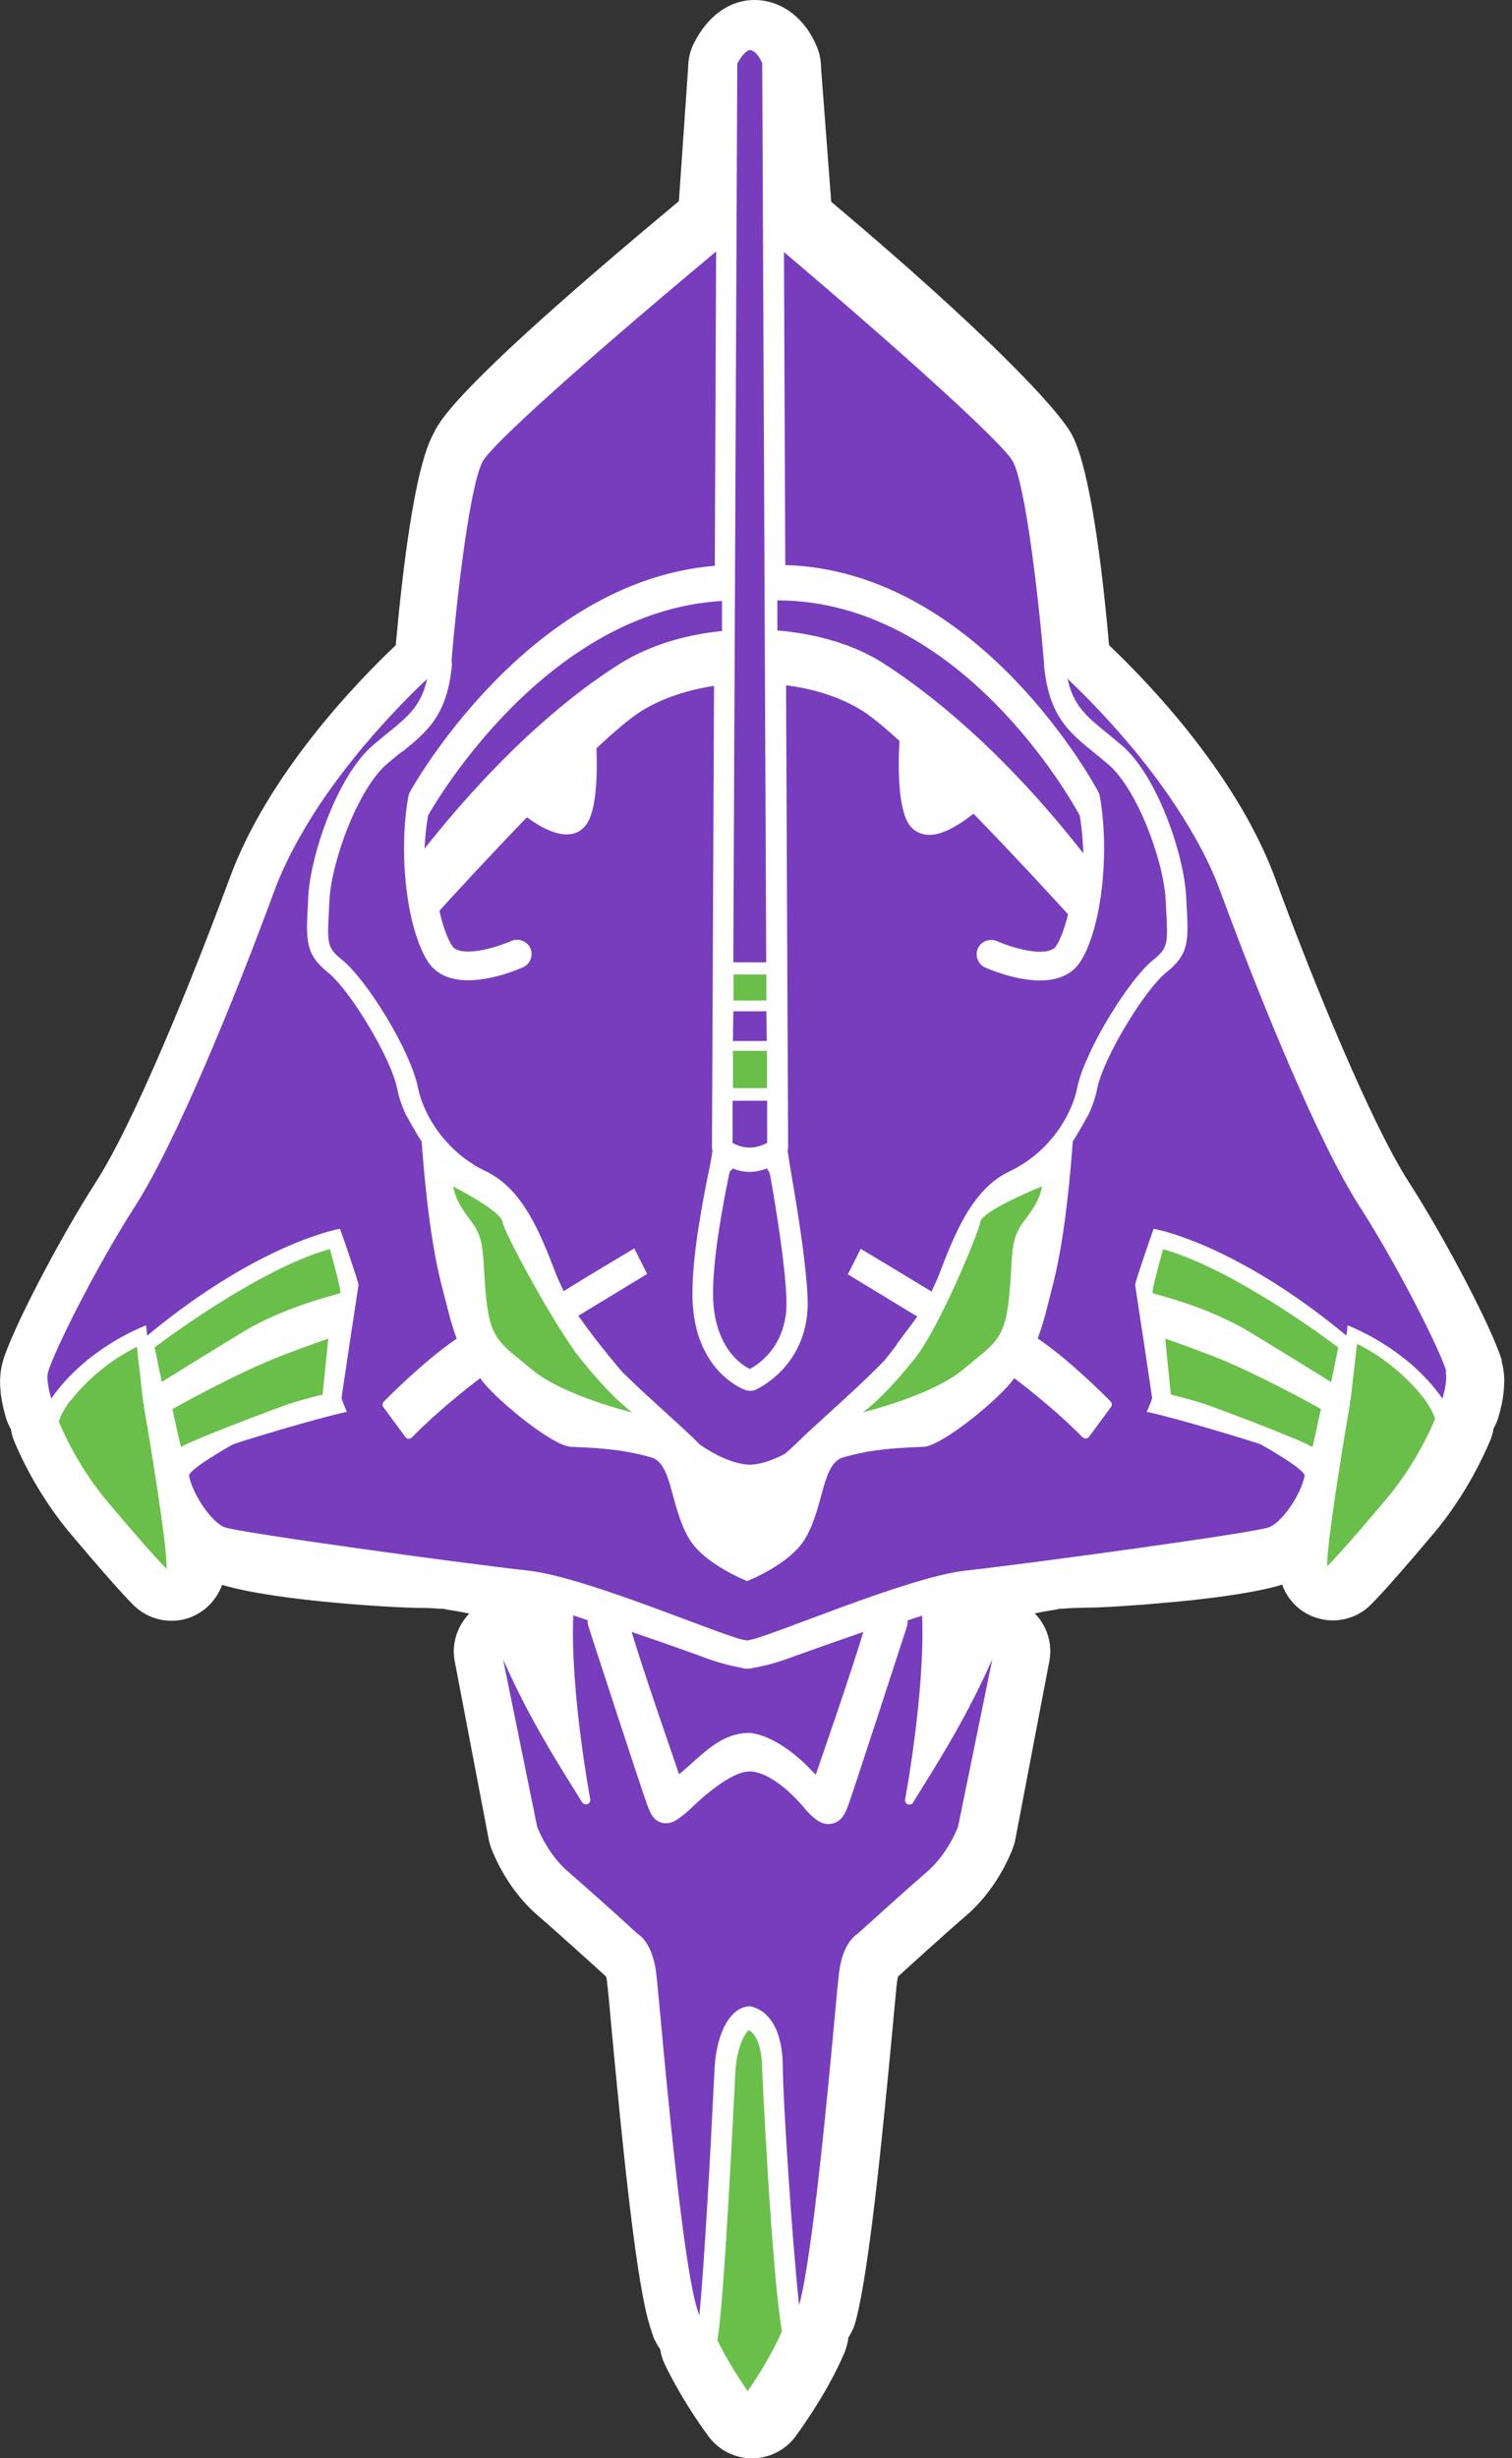
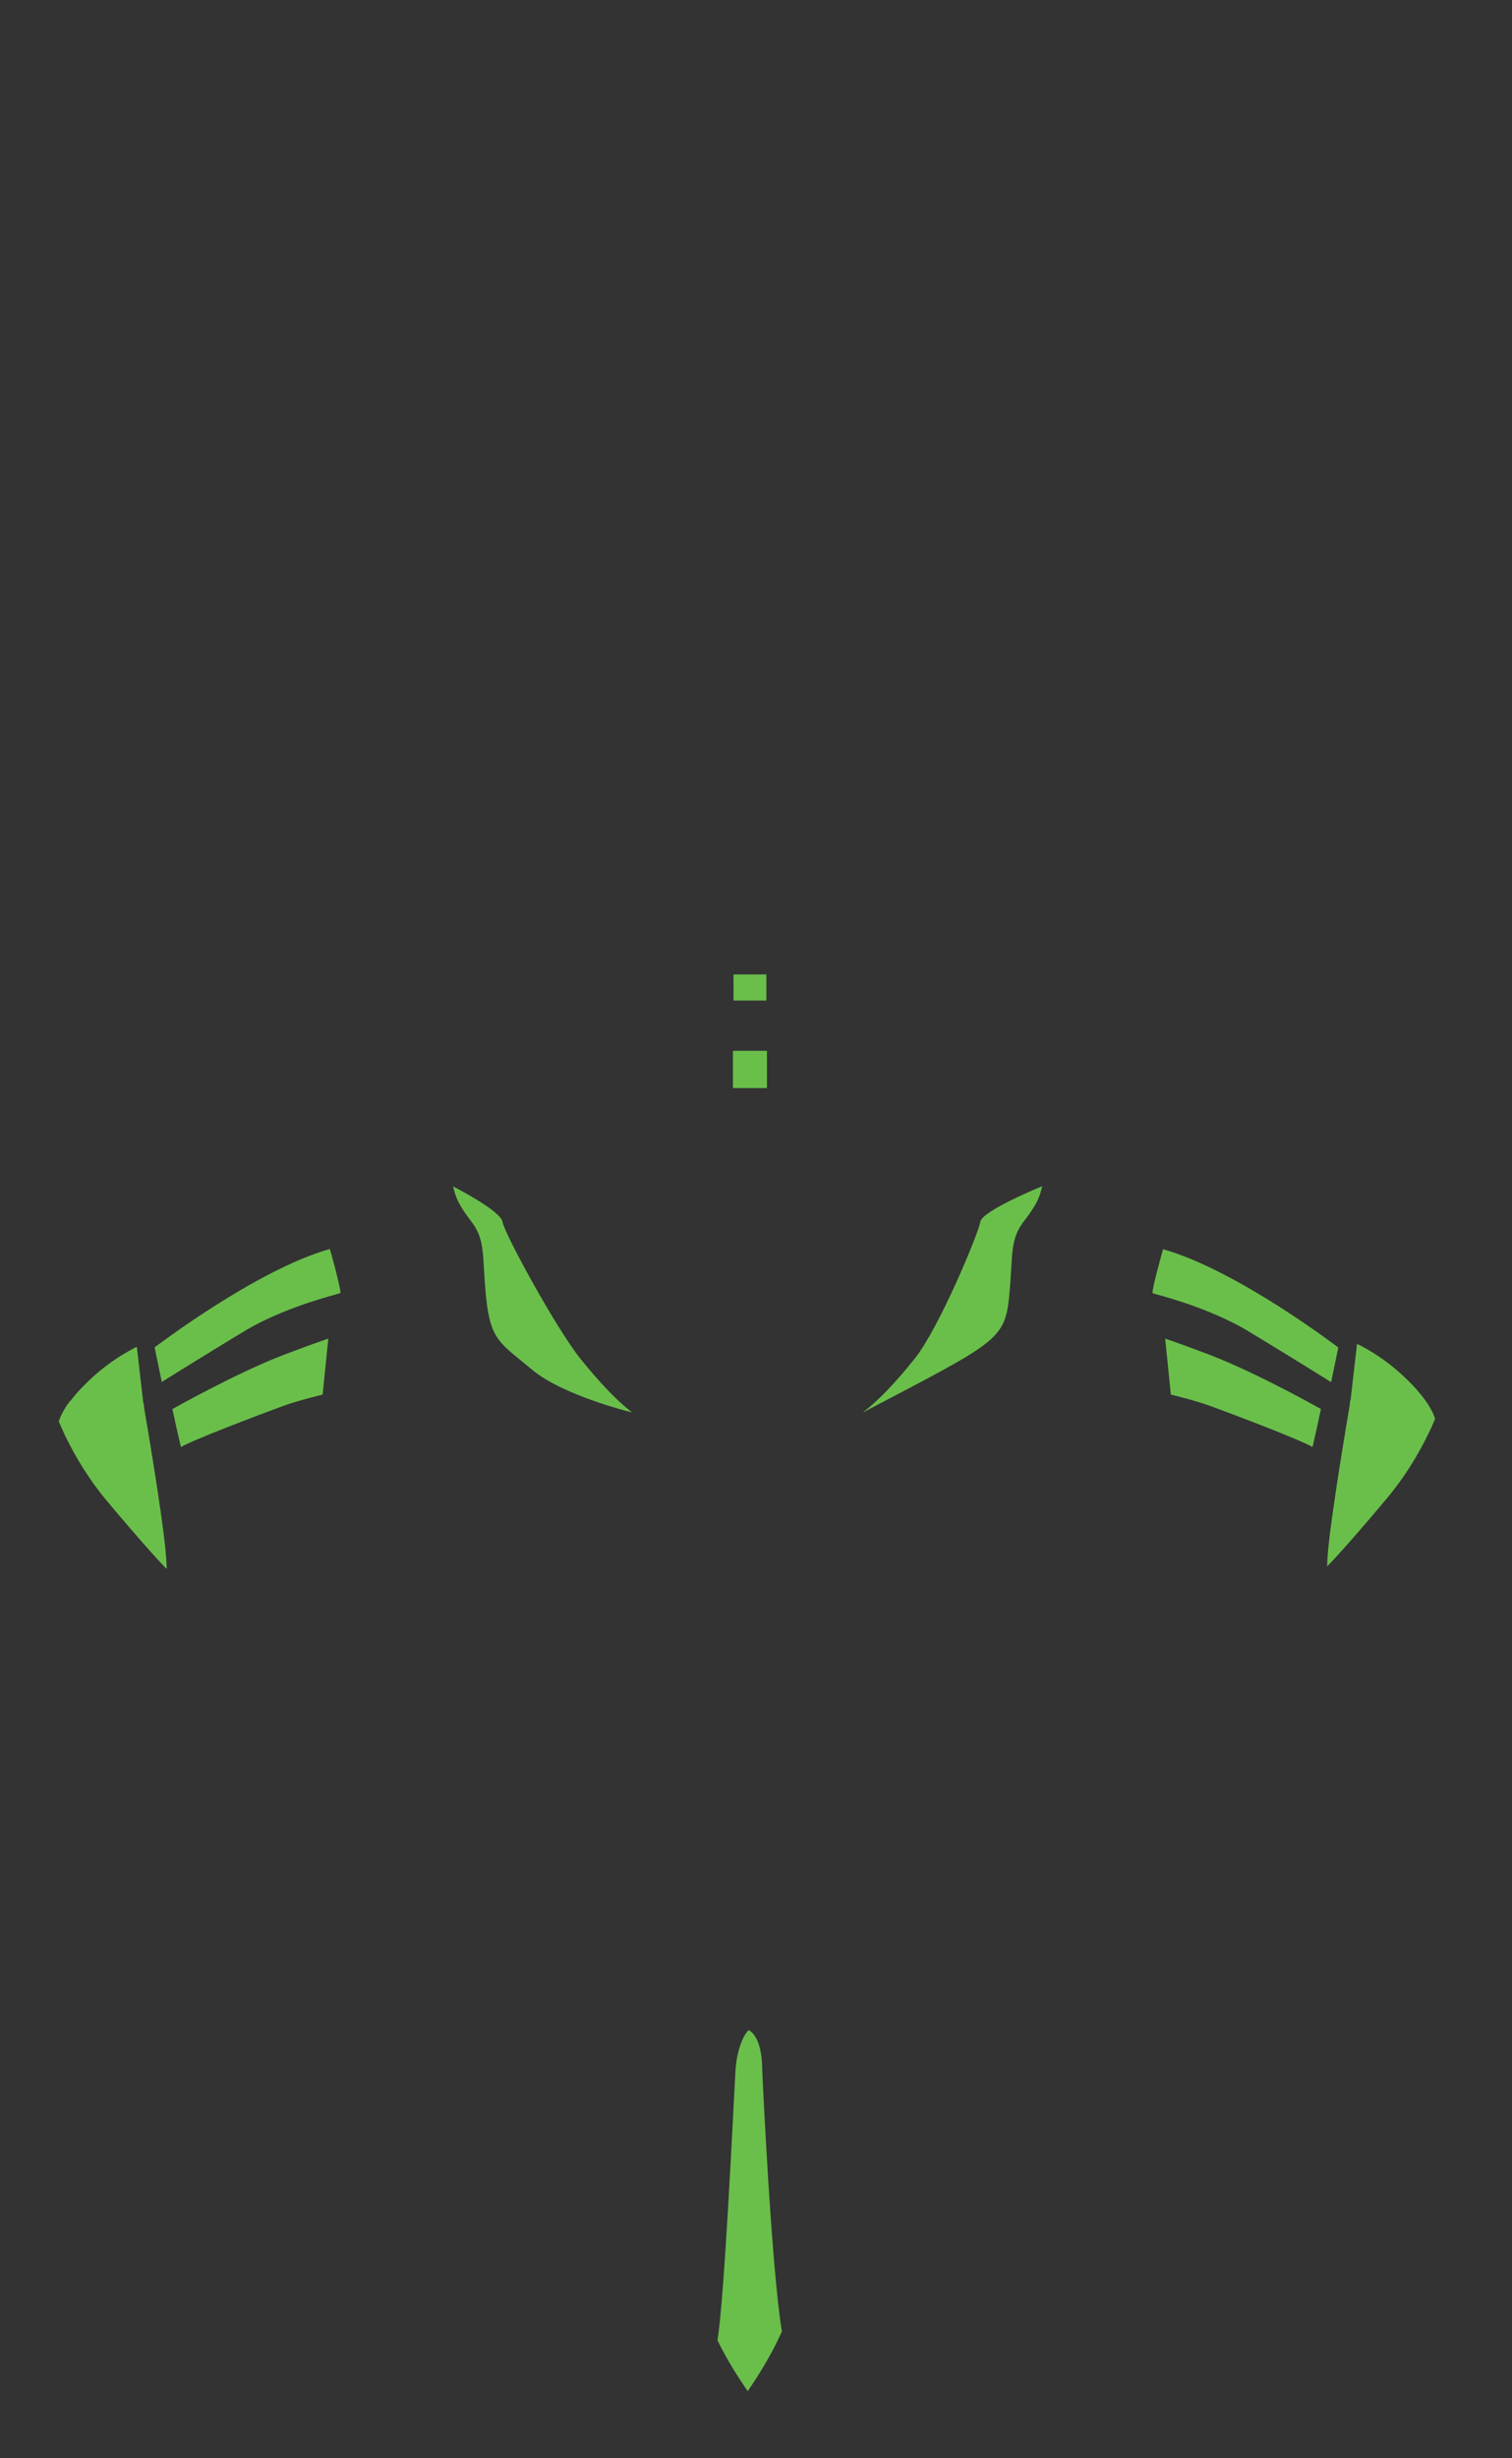
<svg xmlns="http://www.w3.org/2000/svg" width="80" height="130" viewBox="0 0 80 130" fill="none">
  <rect x="0" y="0" width="80" height="130" fill="#333333" stroke="none" />
-   <path d="M79.47 71.97C78.99 70.33 76.5 65.55 74.54 62.51C72.53 59.38 69.47 51.9 67.47 46.45C67.09 45.42 66.59 44.35 65.99 43.27C65.16 41.79 64.13 40.26 62.91 38.73C62.49 38.2 62.07 37.7 61.66 37.23C60.46 35.86 59.38 34.78 58.68 34.12C58.4 30.88 57.75 24.9 56.71 22.98C55.95 21.57 52 17.42 43.98 10.67L43.44 3.56C43.44 3.2 43.37 2.85 43.24 2.52C42.62 0.97 41.35 0 39.92 0C38.6 0 37.42 0.85 36.7 2.32C36.51 2.71 36.41 3.14 36.41 3.57L35.92 10.64C23.57 20.91 23.21 22.41 22.91 22.98C21.9 24.85 21.27 30.46 20.94 34.12C18.95 36 14.19 40.89 12.15 46.44C10.14 51.89 7.09 59.37 5.08 62.5C3.12 65.55 0.64 70.32 0.16 71.96C-0.09 72.81 -0.04 73.78 0.32 74.99C0.38 75.2 0.47 75.39 0.57 75.57C0.61 75.77 0.65 75.97 0.73 76.16C1.43 77.86 2.51 79.65 3.7 81.07C5.19 82.84 6.41 84.23 7.05 84.87C7.6 85.42 8.33 85.71 9.07 85.71C9.45 85.71 9.83 85.64 10.19 85.48C10.93 85.16 11.48 84.55 11.75 83.81C14.67 84.69 21.14 85.03 22.19 85.03C22.54 85.03 22.86 85.04 23.19 85.07C23.28 85.07 23.37 85.08 23.45 85.08H23.47C23.47 85.08 23.49 85.08 23.5 85.08C23.57 85.1 23.64 85.12 23.72 85.13C24.05 85.18 24.41 85.24 24.83 85.33C24.2 85.98 23.88 86.91 24.06 87.85L25.86 97.28C25.89 97.44 25.94 97.61 26 97.76C26.19 98.26 26.93 99.99 28.47 101.31C29.53 102.22 31.48 103.99 32.05 104.51C32.05 104.51 32.06 104.52 32.07 104.53C32.09 104.6 32.11 104.69 32.12 104.83C32.16 105.12 32.23 105.86 32.32 106.88L32.34 107.11C32.95 113.63 33.6 120.02 34.27 122.61C34.35 122.9 34.44 123.2 34.54 123.49C34.63 123.76 34.77 124.01 34.93 124.23C34.97 124.5 35.05 124.76 35.16 125C35.94 126.63 36.94 128.1 37.48 128.83C38.02 129.57 38.88 130 39.79 130C40.7 130 41.56 129.57 42.1 128.83C42.72 127.98 43.88 126.28 44.67 124.44C44.78 124.17 44.86 123.89 44.89 123.61C45.06 123.35 45.19 123.07 45.27 122.76C45.27 122.73 45.3 122.65 45.31 122.61C45.97 120.02 46.63 113.63 47.24 107.11L47.26 106.88C47.36 105.86 47.42 105.13 47.46 104.83C47.48 104.7 47.5 104.6 47.51 104.53C47.51 104.53 47.52 104.52 47.53 104.51C48.1 103.99 50.05 102.22 51.11 101.31C52.65 99.99 53.39 98.26 53.58 97.76C53.64 97.6 53.69 97.44 53.72 97.28L55.52 87.85C55.7 86.91 55.39 85.97 54.75 85.32C55.17 85.23 55.53 85.17 55.86 85.12C55.94 85.11 56.01 85.08 56.08 85.07C56.1 85.07 56.11 85.07 56.13 85.07C56.22 85.07 56.31 85.07 56.39 85.06C56.84 85.02 57.21 85.03 57.85 85.01C58.01 85.01 58.19 85 58.37 84.99C58.65 84.98 58.96 84.96 59.29 84.94L60.28 84.87H60.35C60.59 84.85 60.85 84.83 61.16 84.8L61.49 84.77C61.75 84.75 62.02 84.72 62.28 84.7C62.55 84.67 62.82 84.65 63.08 84.62C65.7 84.33 67.06 84.04 67.84 83.8C68.1 84.53 68.66 85.15 69.4 85.46C69.76 85.61 70.14 85.69 70.52 85.69C71.26 85.69 72 85.4 72.54 84.85C73.19 84.2 74.41 82.81 75.89 81.05C76.86 79.9 77.77 78.47 78.45 77.05C78.6 76.74 78.74 76.43 78.86 76.14C78.94 75.95 78.99 75.75 79.02 75.55C79.12 75.37 79.21 75.18 79.27 74.98C79.41 74.51 79.51 74.07 79.55 73.68C79.58 73.41 79.59 73.16 79.59 72.92C79.58 72.58 79.53 72.25 79.44 71.95L79.47 71.97Z" fill="white" />
-   <path d="M40.33 109.49C40.33 109.57 40.81 119.97 41.37 123.29C40.83 124.51 40.1 125.67 39.56 126.45C39.1 125.78 38.47 124.81 37.96 123.76C38.11 122.84 38.36 120.37 38.84 110.91C38.87 110.27 38.9 109.79 38.91 109.55C38.99 108.23 39.43 107.48 39.62 107.36C39.79 107.45 40.33 107.85 40.33 109.51V109.49ZM45.68 74.68C45.68 74.68 49.32 73.8 50.96 72.42C52.61 71.04 53.16 70.89 53.39 68.6C53.62 66.31 53.39 65.58 54.22 64.52C55.05 63.46 55.06 63.01 55.14 62.73C55.14 62.73 51.96 64.02 51.87 64.61C51.78 65.2 49.69 70.23 48.41 71.83C48 72.34 46.87 73.76 45.68 74.67V74.68ZM40.54 51.53H38.81V52.91H40.55V51.53H40.54ZM40.57 55.57H38.78V57.54H40.58V55.57H40.57ZM33.43 74.68C32.24 73.76 31.11 72.34 30.7 71.84C29.42 70.24 26.68 65.22 26.59 64.62C26.5 64.02 23.97 62.74 23.97 62.74C24.06 63.02 24.07 63.47 24.89 64.53C25.72 65.59 25.49 66.32 25.72 68.61C25.95 70.9 26.5 71.05 28.15 72.43C29.8 73.81 33.43 74.69 33.43 74.69V74.68ZM60.99 68.39C61.41 68.52 63.54 69.03 65.64 70.16C66.11 70.41 70.23 72.96 70.43 73.09L70.81 71.26C70.81 71.26 65.47 67.17 61.54 66.06C61.51 66.14 60.95 68.15 60.98 68.39H60.99ZM75.07 73.62C74.89 73.4 74.67 73.17 74.4 72.91C73.74 72.27 73.11 71.82 72.59 71.5C72.38 71.37 72.19 71.27 72.03 71.18C71.95 71.14 71.87 71.1 71.8 71.07L71.63 72.55L71.46 74.03C71.46 74.03 71.43 74.1 71.42 74.14C71.42 74.18 71.43 74.22 71.42 74.27C71.41 74.33 70.41 80.14 70.25 82.21C70.23 82.46 70.22 82.67 70.22 82.83C70.67 82.38 71.7 81.24 73.41 79.2C74.3 78.14 75.05 76.91 75.59 75.79C75.72 75.53 75.83 75.28 75.93 75.03C75.86 74.8 75.7 74.43 75.33 73.94C75.25 73.84 75.17 73.74 75.08 73.63L75.07 73.62ZM64.04 71.66C62.36 71.02 61.65 70.79 61.65 70.79L61.95 73.75C61.95 73.75 63.14 74.03 63.98 74.33C65.57 74.91 68.86 76.17 69.44 76.52C69.49 76.4 69.89 74.51 69.89 74.51C69.89 74.51 66.52 72.61 64.04 71.66ZM17.45 66.05C13.52 67.16 8.2 71.25 8.18 71.25L8.56 73.08C8.76 72.95 12.88 70.4 13.35 70.15C15.45 69.02 17.59 68.52 18.01 68.38C18.04 68.13 17.48 66.12 17.45 66.05ZM3.71 74.08C3.34 74.57 3.18 74.94 3.11 75.17C3.21 75.41 3.33 75.67 3.45 75.93C3.99 77.05 4.74 78.28 5.63 79.34C7.34 81.38 8.37 82.52 8.82 82.97C8.82 82.81 8.81 82.61 8.79 82.36C8.64 80.29 7.63 74.48 7.62 74.42C7.62 74.38 7.62 74.34 7.62 74.29C7.6 74.25 7.58 74.22 7.58 74.18L7.41 72.7L7.24 71.22C7.17 71.25 7.1 71.29 7.01 71.34C6.85 71.43 6.66 71.53 6.45 71.66C5.93 71.98 5.29 72.44 4.64 73.07C4.38 73.33 4.15 73.56 3.97 73.78C3.88 73.89 3.8 73.99 3.72 74.09L3.71 74.08ZM9.12 74.51C9.12 74.51 9.53 76.41 9.58 76.52C10.16 76.17 13.45 74.91 15.04 74.33C15.88 74.03 17.07 73.75 17.07 73.75L17.37 70.79C17.37 70.79 16.66 71.02 14.98 71.66C12.5 72.61 9.13 74.51 9.13 74.51H9.12Z" fill="#6ABF4B" />
-   <path d="M35.93 93.83C35.63 92.93 34.15 88.72 33.42 86.3C35.37 86.96 37.08 87.58 37.1 87.59C37.15 87.61 38.23 88.04 39.23 88.19C39.29 88.22 39.36 88.24 39.43 88.24C39.44 88.24 39.45 88.24 39.46 88.24H39.55H39.64C39.71 88.24 39.78 88.23 39.84 88.2C40.85 88.05 41.95 87.61 41.99 87.6C42.02 87.59 43.73 86.97 45.68 86.3C44.94 88.74 43.45 93.01 43.16 93.85C43.13 93.82 43.1 93.79 43.06 93.75C41.22 91.77 39.84 91.65 39.66 91.64C38.39 91.64 37.55 92.4 36.66 93.19C36.48 93.36 36.28 93.53 36.08 93.7C36.04 93.74 35.98 93.78 35.92 93.83H35.93ZM48.32 95.32C48.28 95.39 48.2 95.43 48.12 95.43C48.09 95.43 48.06 95.43 48.04 95.42C47.93 95.38 47.87 95.27 47.89 95.16C47.9 95.1 48.95 89.5 48.79 85.44C48.53 85.52 48.28 85.61 48.02 85.69C48.03 85.78 48.02 85.87 48 85.97C47.88 86.35 45.16 94.7 44.89 95.44C44.75 95.82 44.55 96.34 44.01 96.44C43.95 96.45 43.89 96.46 43.83 96.46C43.42 96.46 43.07 96.17 42.71 95.79C40.85 93.53 39.66 93.68 39.65 93.68C38.47 93.68 36.49 95.7 36.48 95.71C35.9 96.2 35.52 96.52 35.02 96.39C34.55 96.27 34.39 95.84 34.24 95.43C33.96 94.69 31.24 86.34 31.12 85.96C31.09 85.87 31.09 85.77 31.1 85.68C30.84 85.59 30.58 85.51 30.33 85.43C30.17 89.49 31.22 95.09 31.23 95.15C31.25 95.26 31.19 95.37 31.08 95.41C31.05 95.42 31.03 95.42 31 95.42C30.92 95.42 30.84 95.38 30.8 95.31C29.91 93.86 28.43 91.61 27.1 88.8C26.92 88.43 26.77 88.09 26.62 87.76L28.42 96.6C28.5 96.81 29.02 98.09 30.08 99C31.26 100.01 33.41 101.96 33.73 102.26C33.97 102.41 34.54 102.91 34.72 104.34C34.76 104.67 34.84 105.53 34.95 106.71C35.32 110.72 36.1 119.06 36.8 121.8C36.86 122.02 36.93 122.24 37 122.46C37.28 119.63 37.62 113.17 37.74 110.71C37.77 110.07 37.8 109.58 37.81 109.34C37.92 107.43 38.69 106.1 39.68 106.1C39.79 106.11 41.42 106.33 41.42 109.36C41.42 110.85 41.9 118.43 42.28 121.89C42.28 121.86 42.3 121.83 42.31 121.8C43.01 119.06 43.79 110.72 44.16 106.71C44.27 105.53 44.35 104.67 44.39 104.34C44.57 102.91 45.14 102.41 45.38 102.26C45.7 101.97 47.86 100.01 49.03 99C50.09 98.09 50.61 96.81 50.69 96.6L52.5 87.76C52.35 88.08 52.19 88.42 52.02 88.79C50.69 91.6 49.21 93.85 48.32 95.3V95.32ZM57.32 45.14C57.3 44.46 57.24 43.78 57.13 43.13C56.72 42.36 50.8 31.75 41.13 31.75V33.34C43.28 33.52 45.23 34.11 46.73 35.07C49.24 36.68 53.09 39.73 57.33 45.14H57.32ZM39.66 72.4C40.13 72.16 41.73 71.13 41.61 68.62C41.52 66.68 41.06 63.94 40.78 62.31C40.69 61.79 40.63 62 40.6 61.8C40.6 61.8 40.58 61.8 40.57 61.79C40.26 61.91 39.96 61.97 39.66 61.97C39.36 61.97 39.06 61.91 38.77 61.79H38.75C38.72 61.99 38.65 61.71 38.56 62.18C38.25 63.73 37.69 66.61 37.73 68.59C37.8 71.26 39.23 72.18 39.67 72.39L39.66 72.4ZM22.65 43.14C22.55 43.7 22.49 44.29 22.46 44.88C26.75 39.47 30.46 36.56 32.85 35.07C34.32 34.16 36.18 33.57 38.2 33.37V31.78C28.94 32.32 23.07 42.37 22.64 43.14H22.65ZM40.59 60.44V58.21H38.76V60.44C39.37 60.77 39.94 60.77 40.59 60.44ZM40.55 53.48H38.8L38.78 55.05H40.57L40.55 53.48ZM40.34 3.37C40.24 3.11 39.97 2.65 39.67 2.65C39.47 2.65 39.16 3.06 39.01 3.38L38.8 50.89H40.54L40.33 3.37H40.34ZM21.26 39.75C20.99 39.97 20.73 40.18 20.46 40.41C18.97 41.7 17.55 45.46 17.43 47.62L17.41 48.04C17.31 49.88 17.29 50.11 18.09 50.75C19.38 51.78 21.72 55.53 22.12 57.54C22.42 59.02 23.64 60.96 25.69 61.93C27.7 62.88 28.62 65.3 29.44 67.43L29.5 67.57C29.62 67.84 29.72 68.07 29.82 68.28C31.04 67.52 32.92 66.4 33.56 66.02L34.24 67.37L30.6 69.58C30.85 69.93 31.09 70.27 31.24 70.46L31.37 70.63L31.39 70.66C31.92 71.35 32.43 71.98 32.94 72.57C33.72 73.33 34.55 74.09 35.29 74.76C35.96 75.37 36.52 75.88 36.94 76.3L37.05 76.41C38.04 77.08 38.93 77.43 39.68 77.46C40.23 77.44 40.85 77.24 41.53 76.88C41.72 76.72 41.94 76.52 42.16 76.31C42.58 75.89 43.14 75.38 43.79 74.79C44.77 73.9 45.85 72.92 46.82 71.92C47.04 71.64 47.26 71.36 47.46 71.09H47.44L47.89 70.49C48.14 70.17 48.35 69.88 48.53 69.62L44.86 67.39L45.54 66.04C46.19 66.43 48.06 67.55 49.29 68.3C49.38 68.1 49.47 67.89 49.58 67.66L49.67 67.44C50.49 65.31 51.41 62.89 53.42 61.94C55.48 60.97 56.69 59.03 56.99 57.55C57.06 57.18 57.2 56.74 57.41 56.25C57.54 55.94 57.69 55.62 57.85 55.28C58.33 54.33 58.96 53.28 59.58 52.41C59.96 51.88 60.52 51.16 61.02 50.76C61.81 50.13 61.8 49.89 61.7 48.06L61.68 47.64C61.57 45.47 60.15 41.72 58.65 40.43C58.38 40.2 58.13 40 57.9 39.81C56.54 38.71 55.5 37.86 55.24 35.19V35.13V35.07C54.95 31.59 54.26 25.65 53.59 24.4C53.04 23.39 47.2 18.17 41.48 13.33L41.55 29.88C51.91 30.19 58.06 41.77 58.12 41.89C58.16 41.96 58.18 42.03 58.19 42.11C58.74 45.18 58.26 49.2 57.14 50.89C56.85 51.33 56.24 51.85 55.03 51.85C53.69 51.85 52.28 51.23 52.12 51.16C51.74 50.99 51.57 50.53 51.74 50.15C51.91 49.78 52.37 49.6 52.75 49.77C53.18 49.96 54.22 50.33 55.03 50.33C55.33 50.33 55.71 50.28 55.87 50.04C56.1 49.69 56.33 49.09 56.51 48.35C56.2 48.01 53.95 45.54 51.51 43.03C50.8 43.59 49.91 44.15 49.18 44.15C48.74 44.15 48.37 43.97 48.12 43.63C47.51 42.79 47.51 40.56 47.59 39.18C46.86 38.51 46.27 38.03 45.86 37.74C44.73 36.97 43.27 36.45 41.59 36.24L41.7 60.66C41.7 60.74 41.69 60.81 41.67 60.88C41.69 60.93 41.69 60.98 41.7 61.03C41.72 61.19 41.79 61.61 41.88 62.14C42.16 63.8 42.63 66.57 42.73 68.59C42.9 72.22 40.01 73.48 39.98 73.49C39.8 73.57 39.61 73.57 39.42 73.5C39.31 73.46 36.73 72.5 36.64 68.64C36.59 66.54 37.17 63.58 37.49 61.99L37.51 61.91C37.59 61.49 37.66 61.16 37.67 61.02C37.67 60.97 37.69 60.92 37.7 60.87C37.68 60.8 37.67 60.73 37.67 60.65L37.78 36.27C36.21 36.51 34.79 37.02 33.74 37.73C33.24 38.07 32.5 38.69 31.56 39.57C31.61 41.05 31.56 42.88 31.01 43.62C30.46 44.37 29.37 44.32 27.88 43.22C25.78 45.39 23.88 47.47 23.25 48.16C23.43 48.98 23.67 49.64 23.93 50.03C24.09 50.27 24.47 50.32 24.77 50.32C25.59 50.32 26.62 49.95 27.05 49.76C27.43 49.59 27.89 49.77 28.06 50.14C28.23 50.52 28.06 50.97 27.68 51.15C27.52 51.22 26.11 51.84 24.77 51.84C23.55 51.84 22.95 51.32 22.66 50.88C21.54 49.19 21.05 45.17 21.61 42.1C21.62 42.02 21.65 41.95 21.69 41.88C21.75 41.76 27.86 30.74 37.82 29.92L37.89 13.3C30.95 19.09 26.02 23.51 25.54 24.4C24.87 25.64 24.19 31.36 23.89 34.95C23.91 35.03 23.91 35.11 23.91 35.18C23.66 37.83 22.61 38.68 21.28 39.76L21.26 39.75ZM76.53 72.53C76.2 71.4 73.96 66.94 71.93 63.79C69.79 60.47 66.73 53.01 64.57 47.14C64.22 46.19 63.78 45.26 63.27 44.36C62.43 42.86 61.44 41.45 60.45 40.21C60.06 39.71 59.66 39.25 59.28 38.81C58.14 37.5 57.1 36.48 56.48 35.89C56.8 37.32 57.47 37.87 58.55 38.75C58.68 38.85 58.81 38.96 58.94 39.07C59.07 39.18 59.21 39.3 59.36 39.42C61.27 41.07 62.65 45.25 62.76 47.41L62.78 47.82C62.89 49.74 62.93 50.46 61.69 51.44C61.14 51.88 60.32 52.99 59.59 54.2C58.86 55.41 58.22 56.73 58.05 57.58C57.97 57.99 57.82 58.44 57.62 58.89C57.46 59.17 56.97 60.07 56.76 60.35C56.66 61.78 56.37 65.29 55.76 67.73C55.4 69.19 55.18 70.07 54.9 70.79C54.92 70.79 54.93 70.8 54.95 70.81C56.77 72.06 58.74 74.09 58.76 74.11C58.84 74.19 58.85 74.32 58.78 74.41L57.63 75.97C57.59 76.03 57.53 76.06 57.46 76.07H57.44C57.38 76.07 57.32 76.04 57.27 76C55.67 74.37 53.68 72.89 53.66 72.88C53.06 73.82 49.87 76.47 48.87 76.51C46.68 76.59 45.82 76.74 44.64 77.06C43.47 77.37 43.62 79.64 42.6 81.37C41.8 82.72 39.54 83.61 39.53 83.61C39.53 83.61 37.26 82.72 36.46 81.37C35.44 79.65 35.6 77.38 34.43 77.06C33.26 76.75 32.4 76.59 30.2 76.51C29.2 76.47 26.01 73.82 25.41 72.88C25.41 72.88 23.4 74.37 21.8 76.01C21.76 76.06 21.7 76.08 21.63 76.08H21.61C21.54 76.08 21.48 76.04 21.44 75.98L20.29 74.42C20.22 74.33 20.23 74.2 20.31 74.12C20.33 74.1 22.3 72.07 24.12 70.82C24.13 70.81 24.15 70.81 24.17 70.8C23.89 70.08 23.68 69.2 23.31 67.74C22.7 65.3 22.41 61.78 22.31 60.36C22.1 60.08 21.61 59.18 21.45 58.9C21.25 58.45 21.1 58.01 21.02 57.59C20.85 56.74 20.21 55.42 19.48 54.21C18.75 52.99 17.92 51.88 17.38 51.45C16.15 50.46 16.19 49.75 16.29 47.83L16.31 47.42C16.42 45.27 17.81 41.09 19.71 39.43C19.86 39.31 19.99 39.19 20.13 39.08C20.26 38.97 20.39 38.86 20.52 38.76C21.6 37.88 22.28 37.33 22.6 35.9C21.97 36.49 20.94 37.51 19.79 38.82C19.41 39.26 19.01 39.72 18.62 40.22C17.63 41.46 16.63 42.87 15.8 44.37C15.3 45.27 14.85 46.2 14.5 47.15C12.34 53.02 9.27 60.47 7.14 63.8C5.11 66.95 2.88 71.41 2.55 72.54C2.53 72.61 2.51 72.7 2.51 72.8C2.51 72.9 2.51 73.01 2.53 73.13C2.56 73.37 2.62 73.65 2.71 73.96C4.62 71.21 7.73 70.09 7.73 70.09L7.79 70.63C13.77 65.68 17.99 64.98 17.99 64.98C18.08 65.22 18.99 67.85 18.97 67.95C18.81 68.99 18.22 72.88 18.07 73.92C18.07 73.97 18.28 74.53 18.36 74.66C16.81 74.98 12.52 76.29 12.33 76.38C12.33 76.38 10.02 77.66 10 78.04C10.22 79.11 11.24 80.54 11.9 80.77C12.73 81.06 24.44 82.67 27.97 83.06C31.1 83.41 38.4 86.61 39.45 86.74C39.47 86.74 39.49 86.74 39.51 86.75H39.53C39.53 86.75 39.57 86.75 39.59 86.74C40.64 86.61 47.95 83.41 51.07 83.06C54.59 82.67 66.3 81.07 67.13 80.77C67.79 80.54 68.81 79.11 69.03 78.04C69.01 77.66 66.7 76.38 66.7 76.38C66.51 76.29 62.22 74.98 60.67 74.66C60.74 74.53 60.97 73.97 60.96 73.92C60.81 72.88 60.22 68.99 60.06 67.95C60.04 67.84 60.95 65.22 61.04 64.98C61.04 64.98 65.26 65.68 71.24 70.63L71.3 70.09C71.3 70.09 74.41 71.22 76.32 73.96C76.41 73.65 76.47 73.37 76.5 73.13C76.51 73.01 76.52 72.9 76.52 72.8C76.52 72.7 76.51 72.62 76.48 72.54L76.53 72.53Z" fill="#773DBD" />
+   <path d="M40.33 109.49C40.33 109.57 40.81 119.97 41.37 123.29C40.83 124.51 40.1 125.67 39.56 126.45C39.1 125.78 38.47 124.81 37.96 123.76C38.11 122.84 38.36 120.37 38.84 110.91C38.87 110.27 38.9 109.79 38.91 109.55C38.99 108.23 39.43 107.48 39.62 107.36C39.79 107.45 40.33 107.85 40.33 109.51V109.49ZM45.68 74.68C52.61 71.04 53.16 70.89 53.39 68.6C53.62 66.31 53.39 65.58 54.22 64.52C55.05 63.46 55.06 63.01 55.14 62.73C55.14 62.73 51.96 64.02 51.87 64.61C51.78 65.2 49.69 70.23 48.41 71.83C48 72.34 46.87 73.76 45.68 74.67V74.68ZM40.54 51.53H38.81V52.91H40.55V51.53H40.54ZM40.57 55.57H38.78V57.54H40.58V55.57H40.57ZM33.43 74.68C32.24 73.76 31.11 72.34 30.7 71.84C29.42 70.24 26.68 65.22 26.59 64.62C26.5 64.02 23.97 62.74 23.97 62.74C24.06 63.02 24.07 63.47 24.89 64.53C25.72 65.59 25.49 66.32 25.72 68.61C25.95 70.9 26.5 71.05 28.15 72.43C29.8 73.81 33.43 74.69 33.43 74.69V74.68ZM60.99 68.39C61.41 68.52 63.54 69.03 65.64 70.16C66.11 70.41 70.23 72.96 70.43 73.09L70.81 71.26C70.81 71.26 65.47 67.17 61.54 66.06C61.51 66.14 60.95 68.15 60.98 68.39H60.99ZM75.07 73.62C74.89 73.4 74.67 73.17 74.4 72.91C73.74 72.27 73.11 71.82 72.59 71.5C72.38 71.37 72.19 71.27 72.03 71.18C71.95 71.14 71.87 71.1 71.8 71.07L71.63 72.55L71.46 74.03C71.46 74.03 71.43 74.1 71.42 74.14C71.42 74.18 71.43 74.22 71.42 74.27C71.41 74.33 70.41 80.14 70.25 82.21C70.23 82.46 70.22 82.67 70.22 82.83C70.67 82.38 71.7 81.24 73.41 79.2C74.3 78.14 75.05 76.91 75.59 75.79C75.72 75.53 75.83 75.28 75.93 75.03C75.86 74.8 75.7 74.43 75.33 73.94C75.25 73.84 75.17 73.74 75.08 73.63L75.07 73.62ZM64.04 71.66C62.36 71.02 61.65 70.79 61.65 70.79L61.95 73.75C61.95 73.75 63.14 74.03 63.98 74.33C65.57 74.91 68.86 76.17 69.44 76.52C69.49 76.4 69.89 74.51 69.89 74.51C69.89 74.51 66.52 72.61 64.04 71.66ZM17.45 66.05C13.52 67.16 8.2 71.25 8.18 71.25L8.56 73.08C8.76 72.95 12.88 70.4 13.35 70.15C15.45 69.02 17.59 68.52 18.01 68.38C18.04 68.13 17.48 66.12 17.45 66.05ZM3.71 74.08C3.34 74.57 3.18 74.94 3.11 75.17C3.21 75.41 3.33 75.67 3.45 75.93C3.99 77.05 4.74 78.28 5.63 79.34C7.34 81.38 8.37 82.52 8.82 82.97C8.82 82.81 8.81 82.61 8.79 82.36C8.64 80.29 7.63 74.48 7.62 74.42C7.62 74.38 7.62 74.34 7.62 74.29C7.6 74.25 7.58 74.22 7.58 74.18L7.41 72.7L7.24 71.22C7.17 71.25 7.1 71.29 7.01 71.34C6.85 71.43 6.66 71.53 6.45 71.66C5.93 71.98 5.29 72.44 4.64 73.07C4.38 73.33 4.15 73.56 3.97 73.78C3.88 73.89 3.8 73.99 3.72 74.09L3.71 74.08ZM9.12 74.51C9.12 74.51 9.53 76.41 9.58 76.52C10.16 76.17 13.45 74.91 15.04 74.33C15.88 74.03 17.07 73.75 17.07 73.75L17.37 70.79C17.37 70.79 16.66 71.02 14.98 71.66C12.5 72.61 9.13 74.51 9.13 74.51H9.12Z" fill="#6ABF4B" />
</svg>